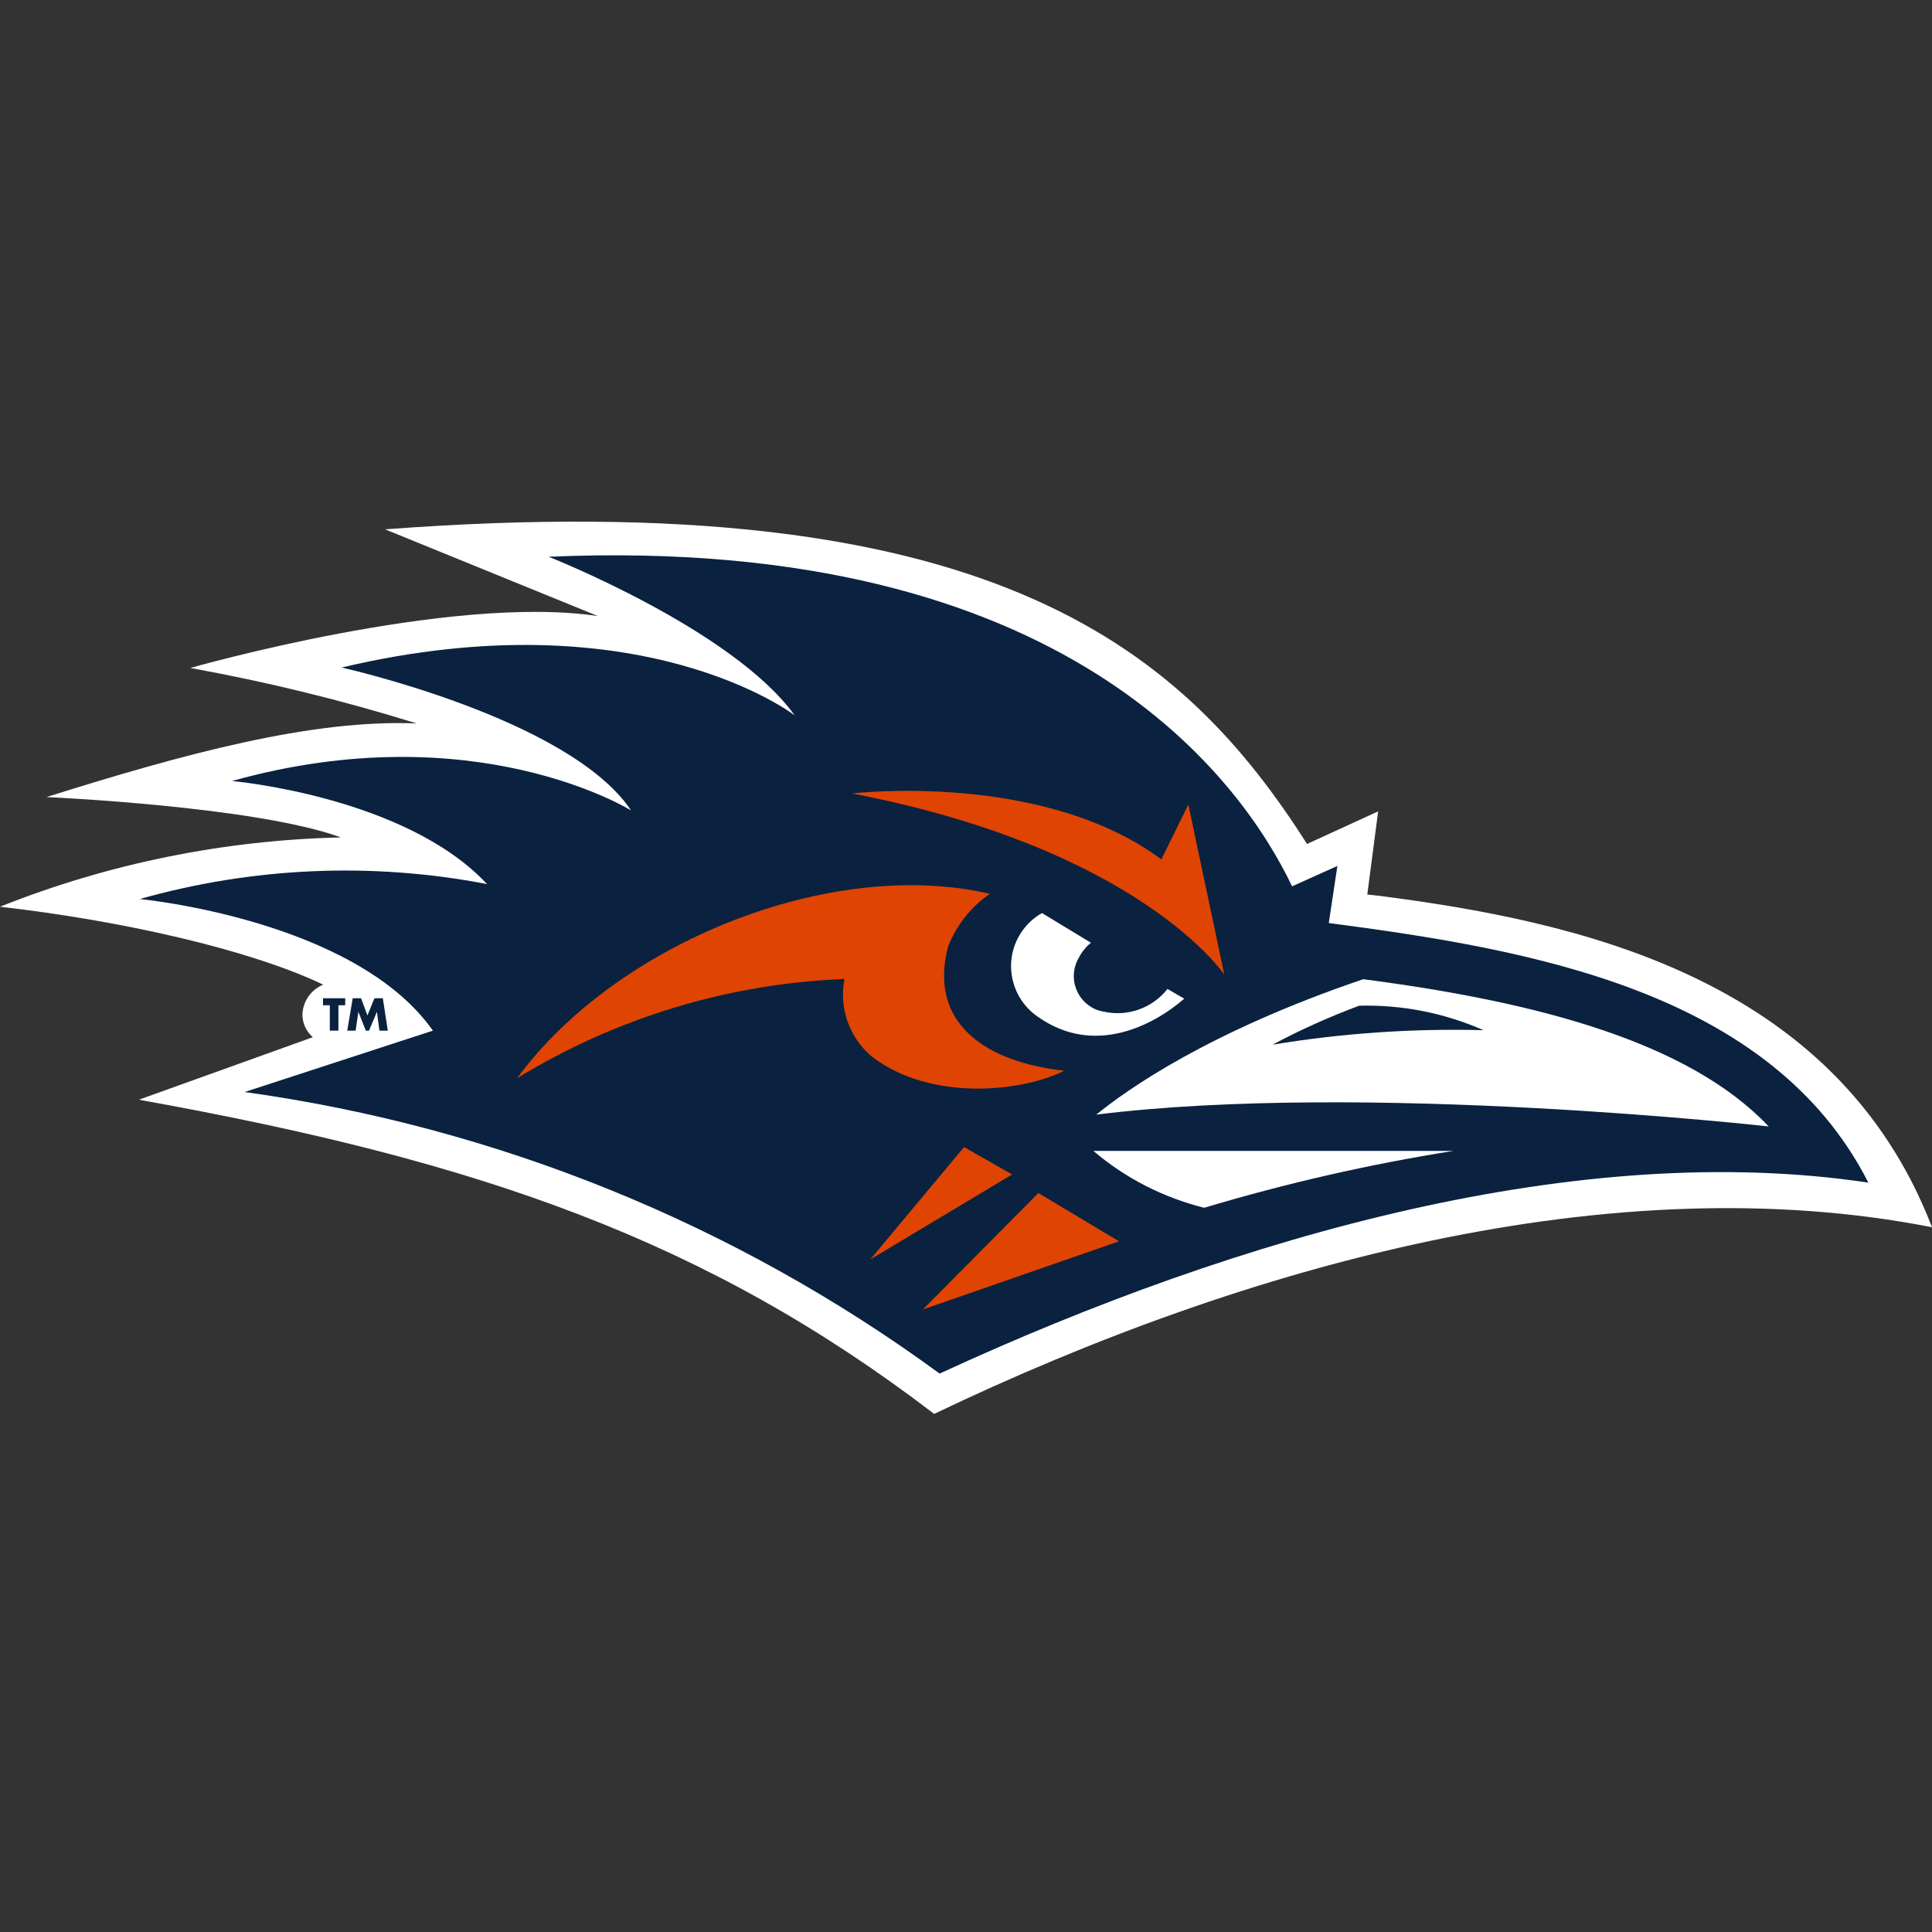
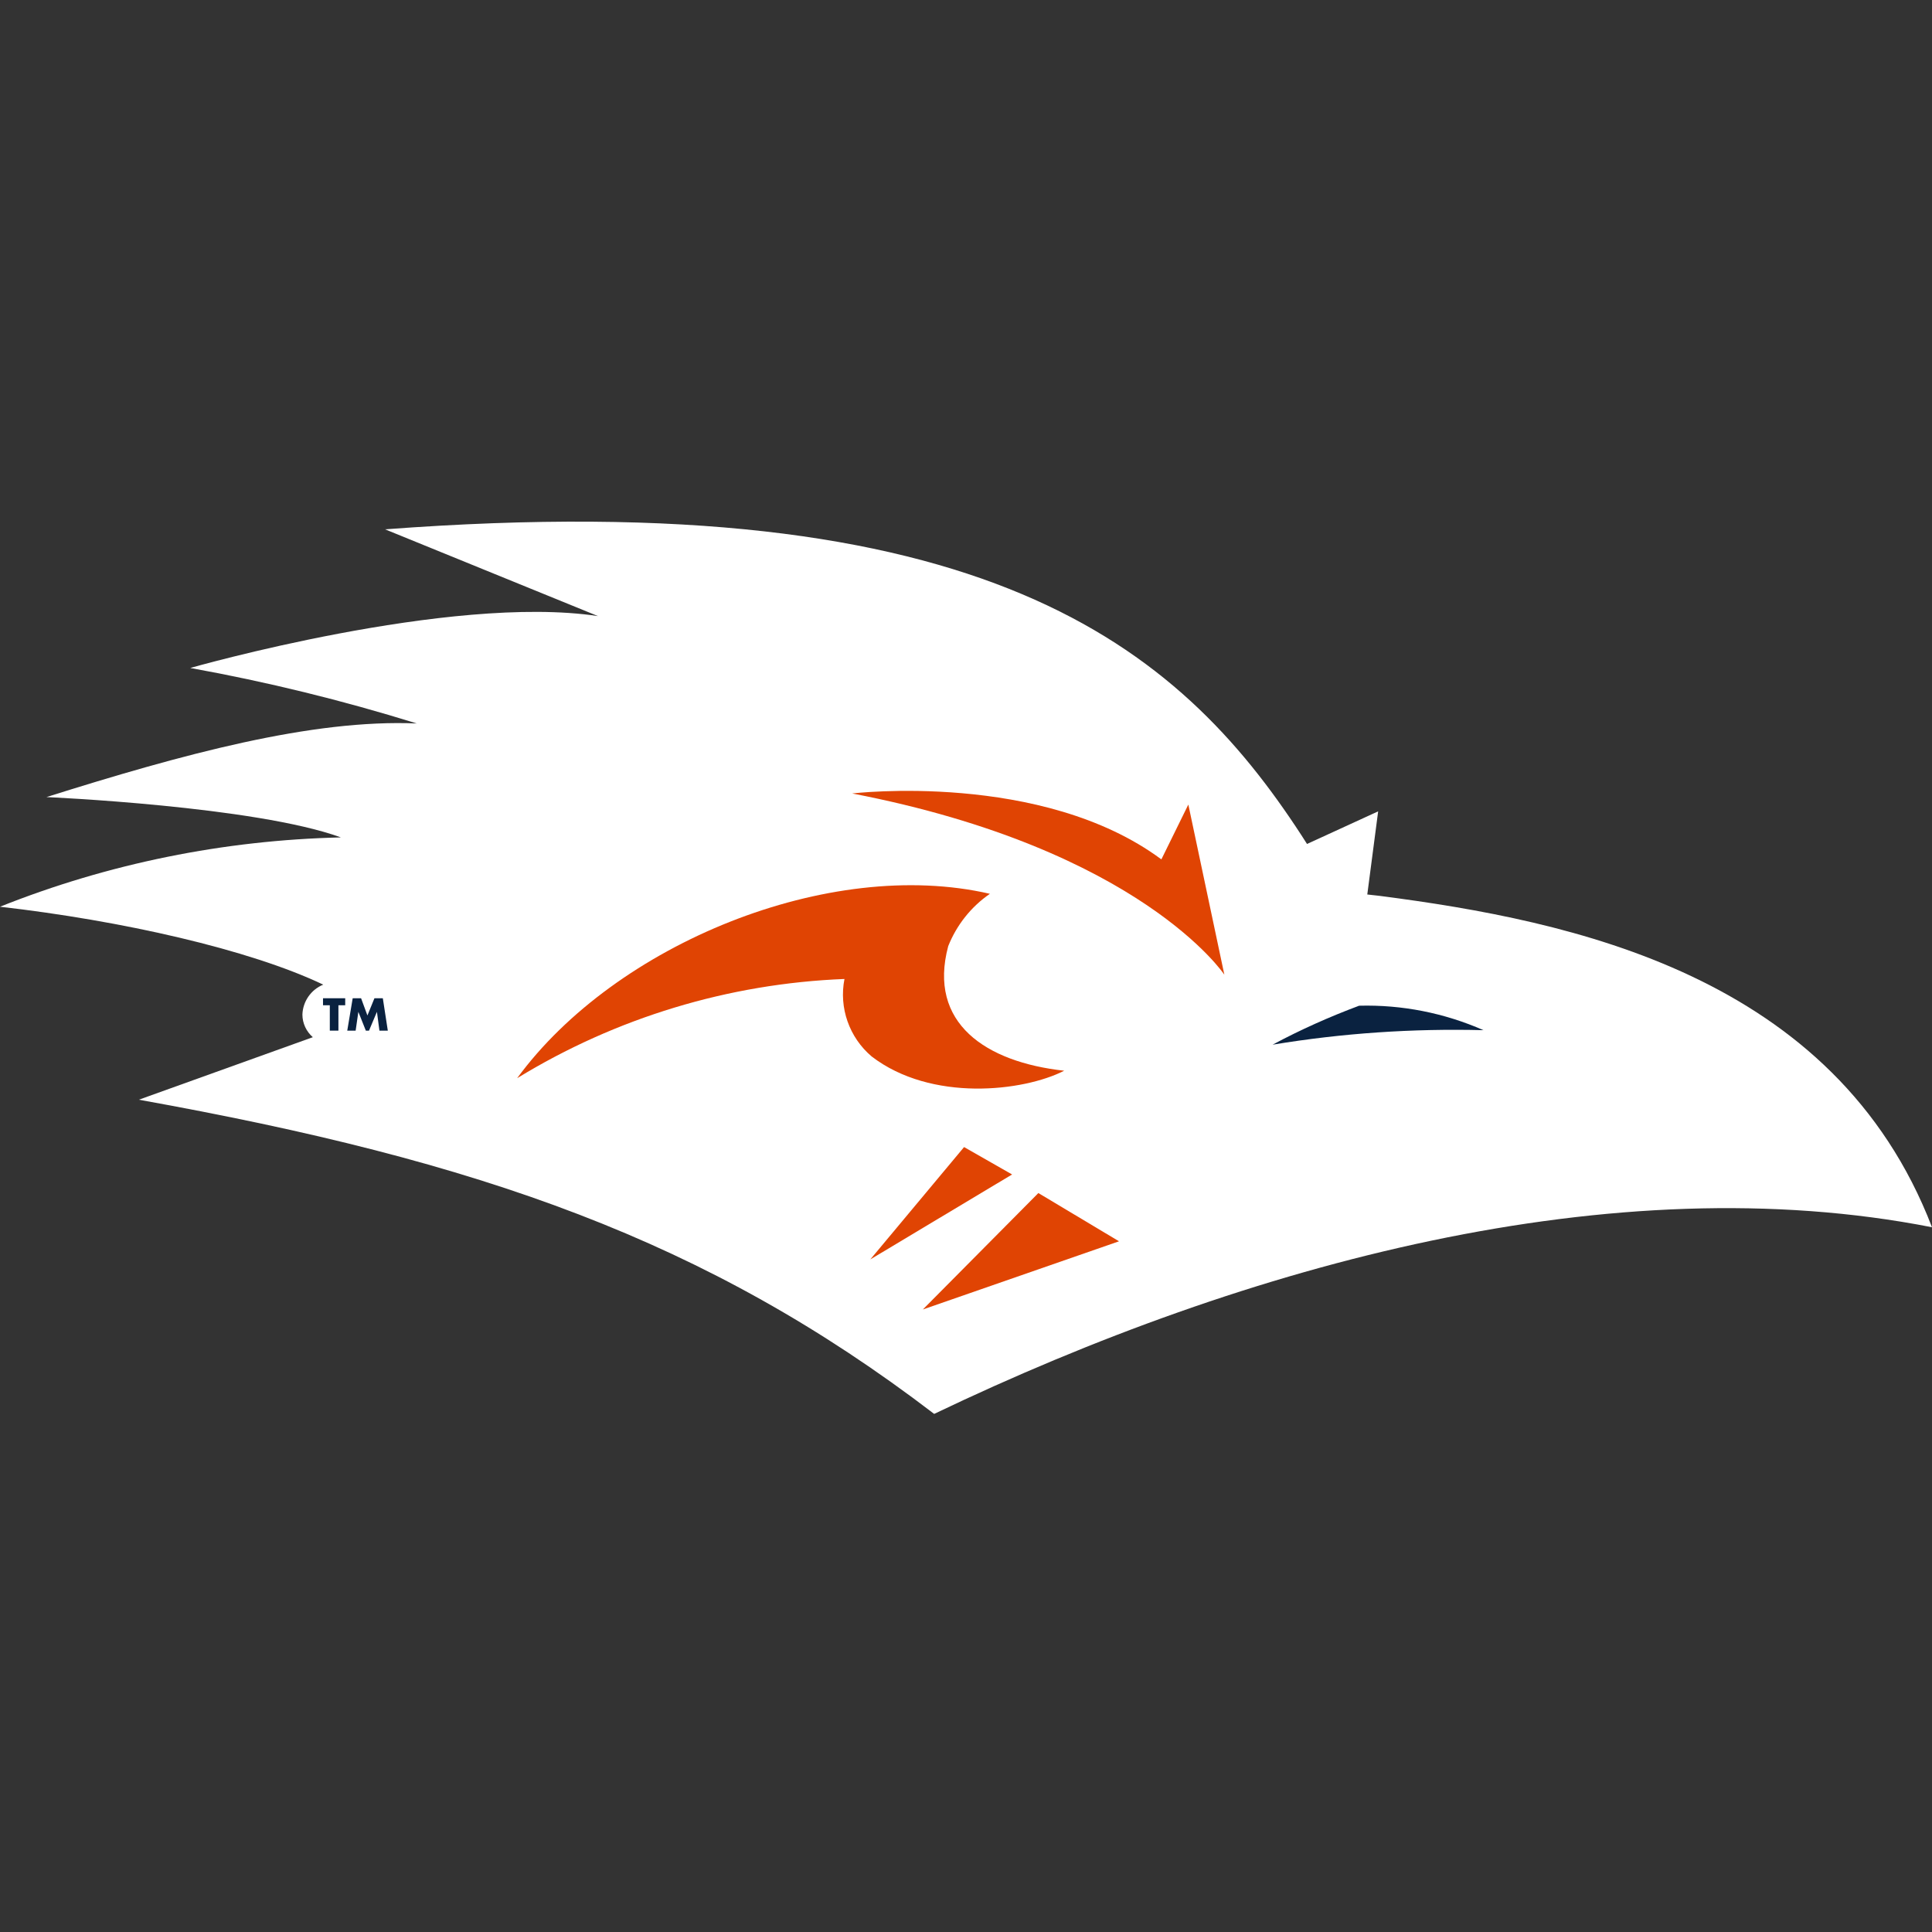
<svg xmlns="http://www.w3.org/2000/svg" width="200" height="200" viewBox="0 0 200 200" fill="none">
  <rect x="0" y="0" width="200" height="200" fill="#333333" stroke="none" />
  <g clip-path="url(#clip0_5_234679)">
    <path d="M32.384 107.37C31.704 106.784 31.305 105.916 31.305 105.025C31.352 103.665 32.196 102.446 33.462 101.93C25.794 98.272 12.522 95.294 0 93.864C11.232 89.385 23.192 86.969 35.291 86.688C26.404 83.452 4.807 82.514 4.807 82.514C18.877 78.082 32.29 74.424 43.147 74.893C35.456 72.501 27.623 70.578 19.698 69.148C19.698 69.148 46.594 61.456 61.906 63.778L39.864 54.797C102.005 50.107 121.937 66.826 134.717 86.453L135.303 87.368L142.666 83.991L141.541 92.597L142.807 92.738C162.692 95.317 189.94 100.898 200 127.044C167.054 120.572 129.323 130.749 96.705 146.367C73.115 128.334 49.619 120.174 14.374 113.842L32.384 107.37Z" fill="white" />
    <path fill-rule="evenodd" clip-rule="evenodd" d="M35.033 104.064H35.736V103.338H33.438V104.064H34.142V106.691H35.033V104.064Z" fill="#0A2240" />
    <path fill-rule="evenodd" clip-rule="evenodd" d="M35.948 106.691H36.816L37.097 104.744L37.871 106.691H38.199L39.02 104.744L39.278 106.691H40.146L39.63 103.338H38.762L38.035 105.12L37.379 103.338H36.511L35.948 106.691Z" fill="#0A2240" />
-     <path d="M25.326 113.046L44.812 106.691C36.722 95.177 14.469 93.067 14.469 93.067C26.17 89.76 38.481 89.221 50.417 91.519C41.928 82.421 24.013 80.85 24.013 80.85C49.174 73.815 65.331 83.898 65.331 83.898C58.929 74.331 35.362 69.102 35.362 69.102C66.362 61.762 82.261 74.049 82.261 74.049C75.836 65.138 56.795 57.635 56.795 57.635C110.729 55.29 128.667 81.084 133.756 91.754L138.446 89.643L137.555 95.552C158.12 98.249 183.258 102.47 193.411 122.425C163.701 117.97 128.667 127.702 97.269 142.193C76.07 126.67 51.355 116.657 25.326 113.046Z" fill="#0A2240" />
    <path d="M122.594 103.385C119.311 106.222 113.214 109.341 107.445 105.26C104.561 103.291 103.787 99.351 105.757 96.467C106.296 95.67 107.023 94.99 107.867 94.521L112.932 97.593C112.417 98.015 111.971 98.554 111.666 99.164C110.634 100.946 111.221 103.22 113.003 104.276C113.378 104.51 113.8 104.651 114.246 104.721C116.708 105.284 119.287 104.369 120.858 102.376L122.594 103.385Z" fill="white" />
    <path d="M88.217 82.139C88.217 82.139 107.867 79.794 120.225 88.963L123.016 83.288L126.744 100.899C126.744 100.899 118.115 87.908 88.217 82.139Z" fill="#E04403" />
-     <path d="M113.425 115.437C116.661 112.788 125.15 106.785 141.119 101.368C159.151 103.713 174.815 107.863 183.093 116.61C183.093 116.61 141.353 111.92 113.425 115.391" fill="white" />
    <path d="M140.696 104.111C137.624 105.26 134.623 106.597 131.738 108.145C138.961 106.949 146.253 106.456 153.57 106.644C149.513 104.862 145.128 103.994 140.696 104.111Z" fill="#0A2240" />
-     <path d="M113.237 119.142H150.452C141.728 120.526 133.122 122.496 124.657 125.028C120.436 123.973 116.52 121.98 113.214 119.166" fill="white" />
+     <path d="M113.237 119.142H150.452C141.728 120.526 133.122 122.496 124.657 125.028" fill="white" />
    <path d="M98.159 97.944C96.025 105.917 102.052 109.95 110.165 110.841C105.945 112.999 96.401 114.101 90.234 109.364C87.912 107.394 86.833 104.322 87.419 101.344C75.437 101.813 63.759 105.354 53.535 111.615C63.712 97.71 85.848 88.682 102.474 92.527C100.528 93.864 99.027 95.763 98.159 97.944Z" fill="#E04403" />
    <path d="M90.093 130.375L104.772 121.581L99.801 118.744L90.093 130.375Z" fill="#E04403" />
    <path d="M95.533 135.557L115.84 128.499L107.492 123.504L95.533 135.557Z" fill="#E04403" />
  </g>
  <defs>
    <clipPath id="clip0_5_234679">
      <rect width="200" height="92.367" fill="white" transform="translate(0 54)" />
    </clipPath>
  </defs>
</svg>